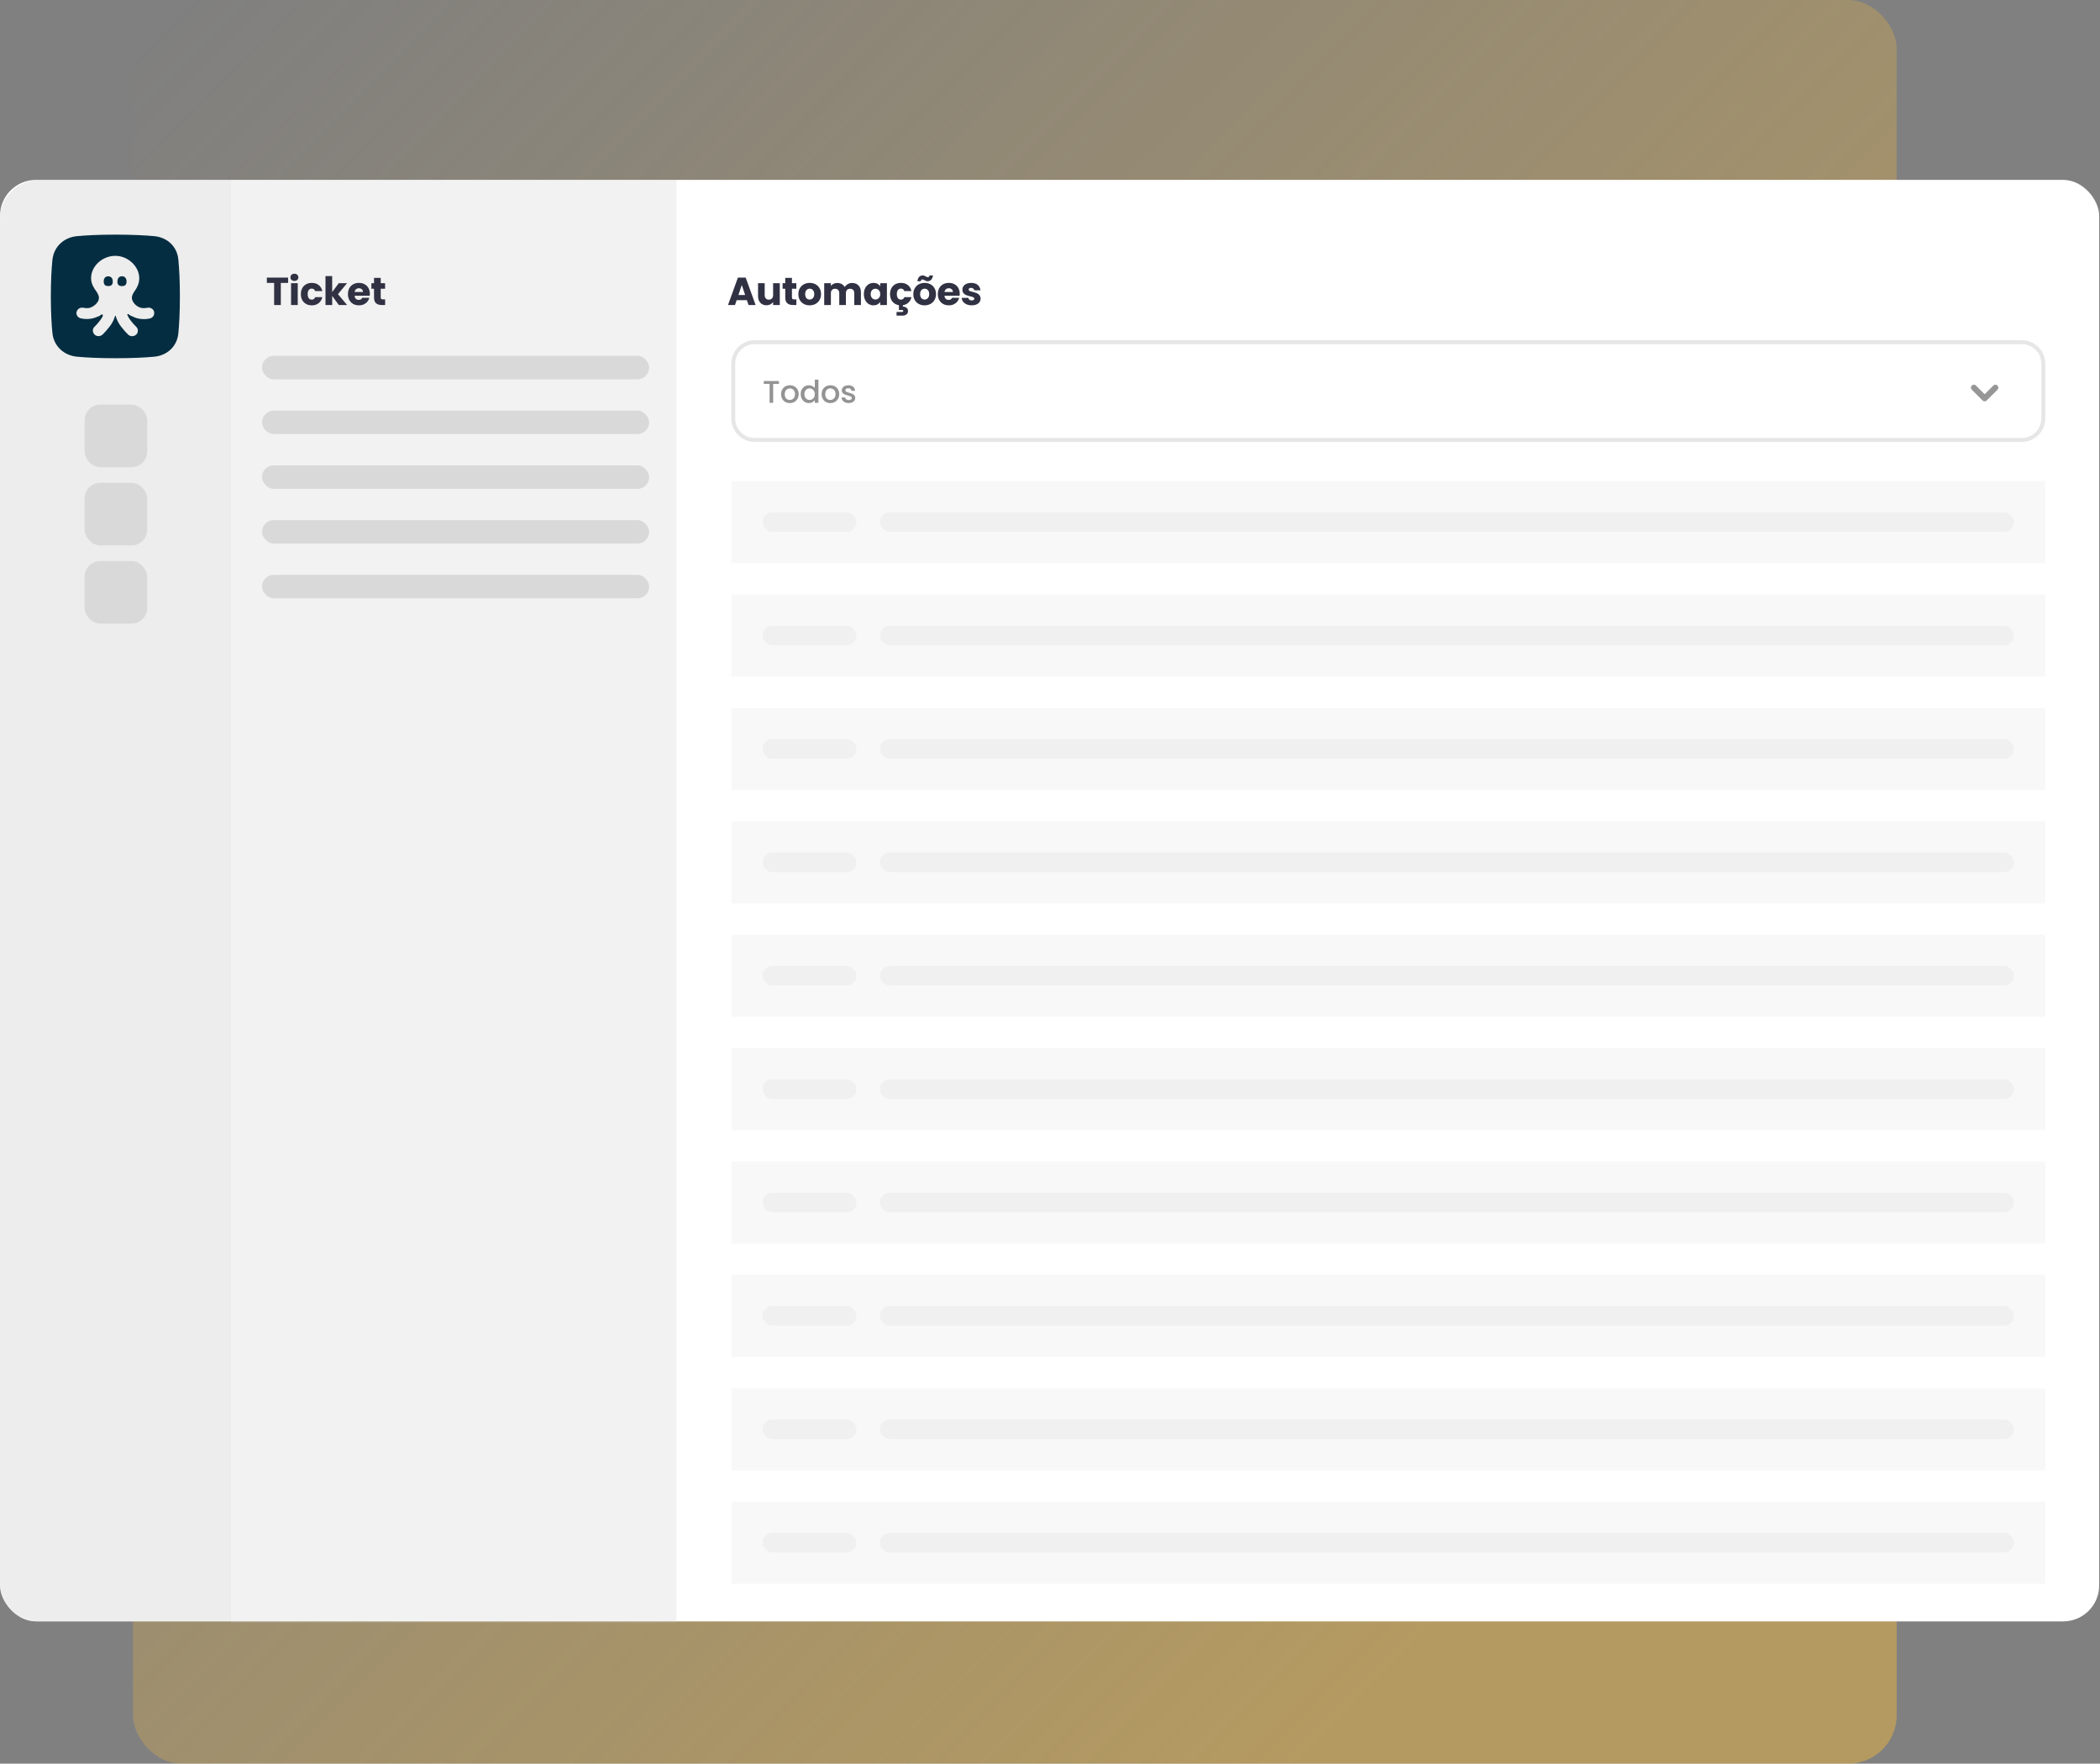
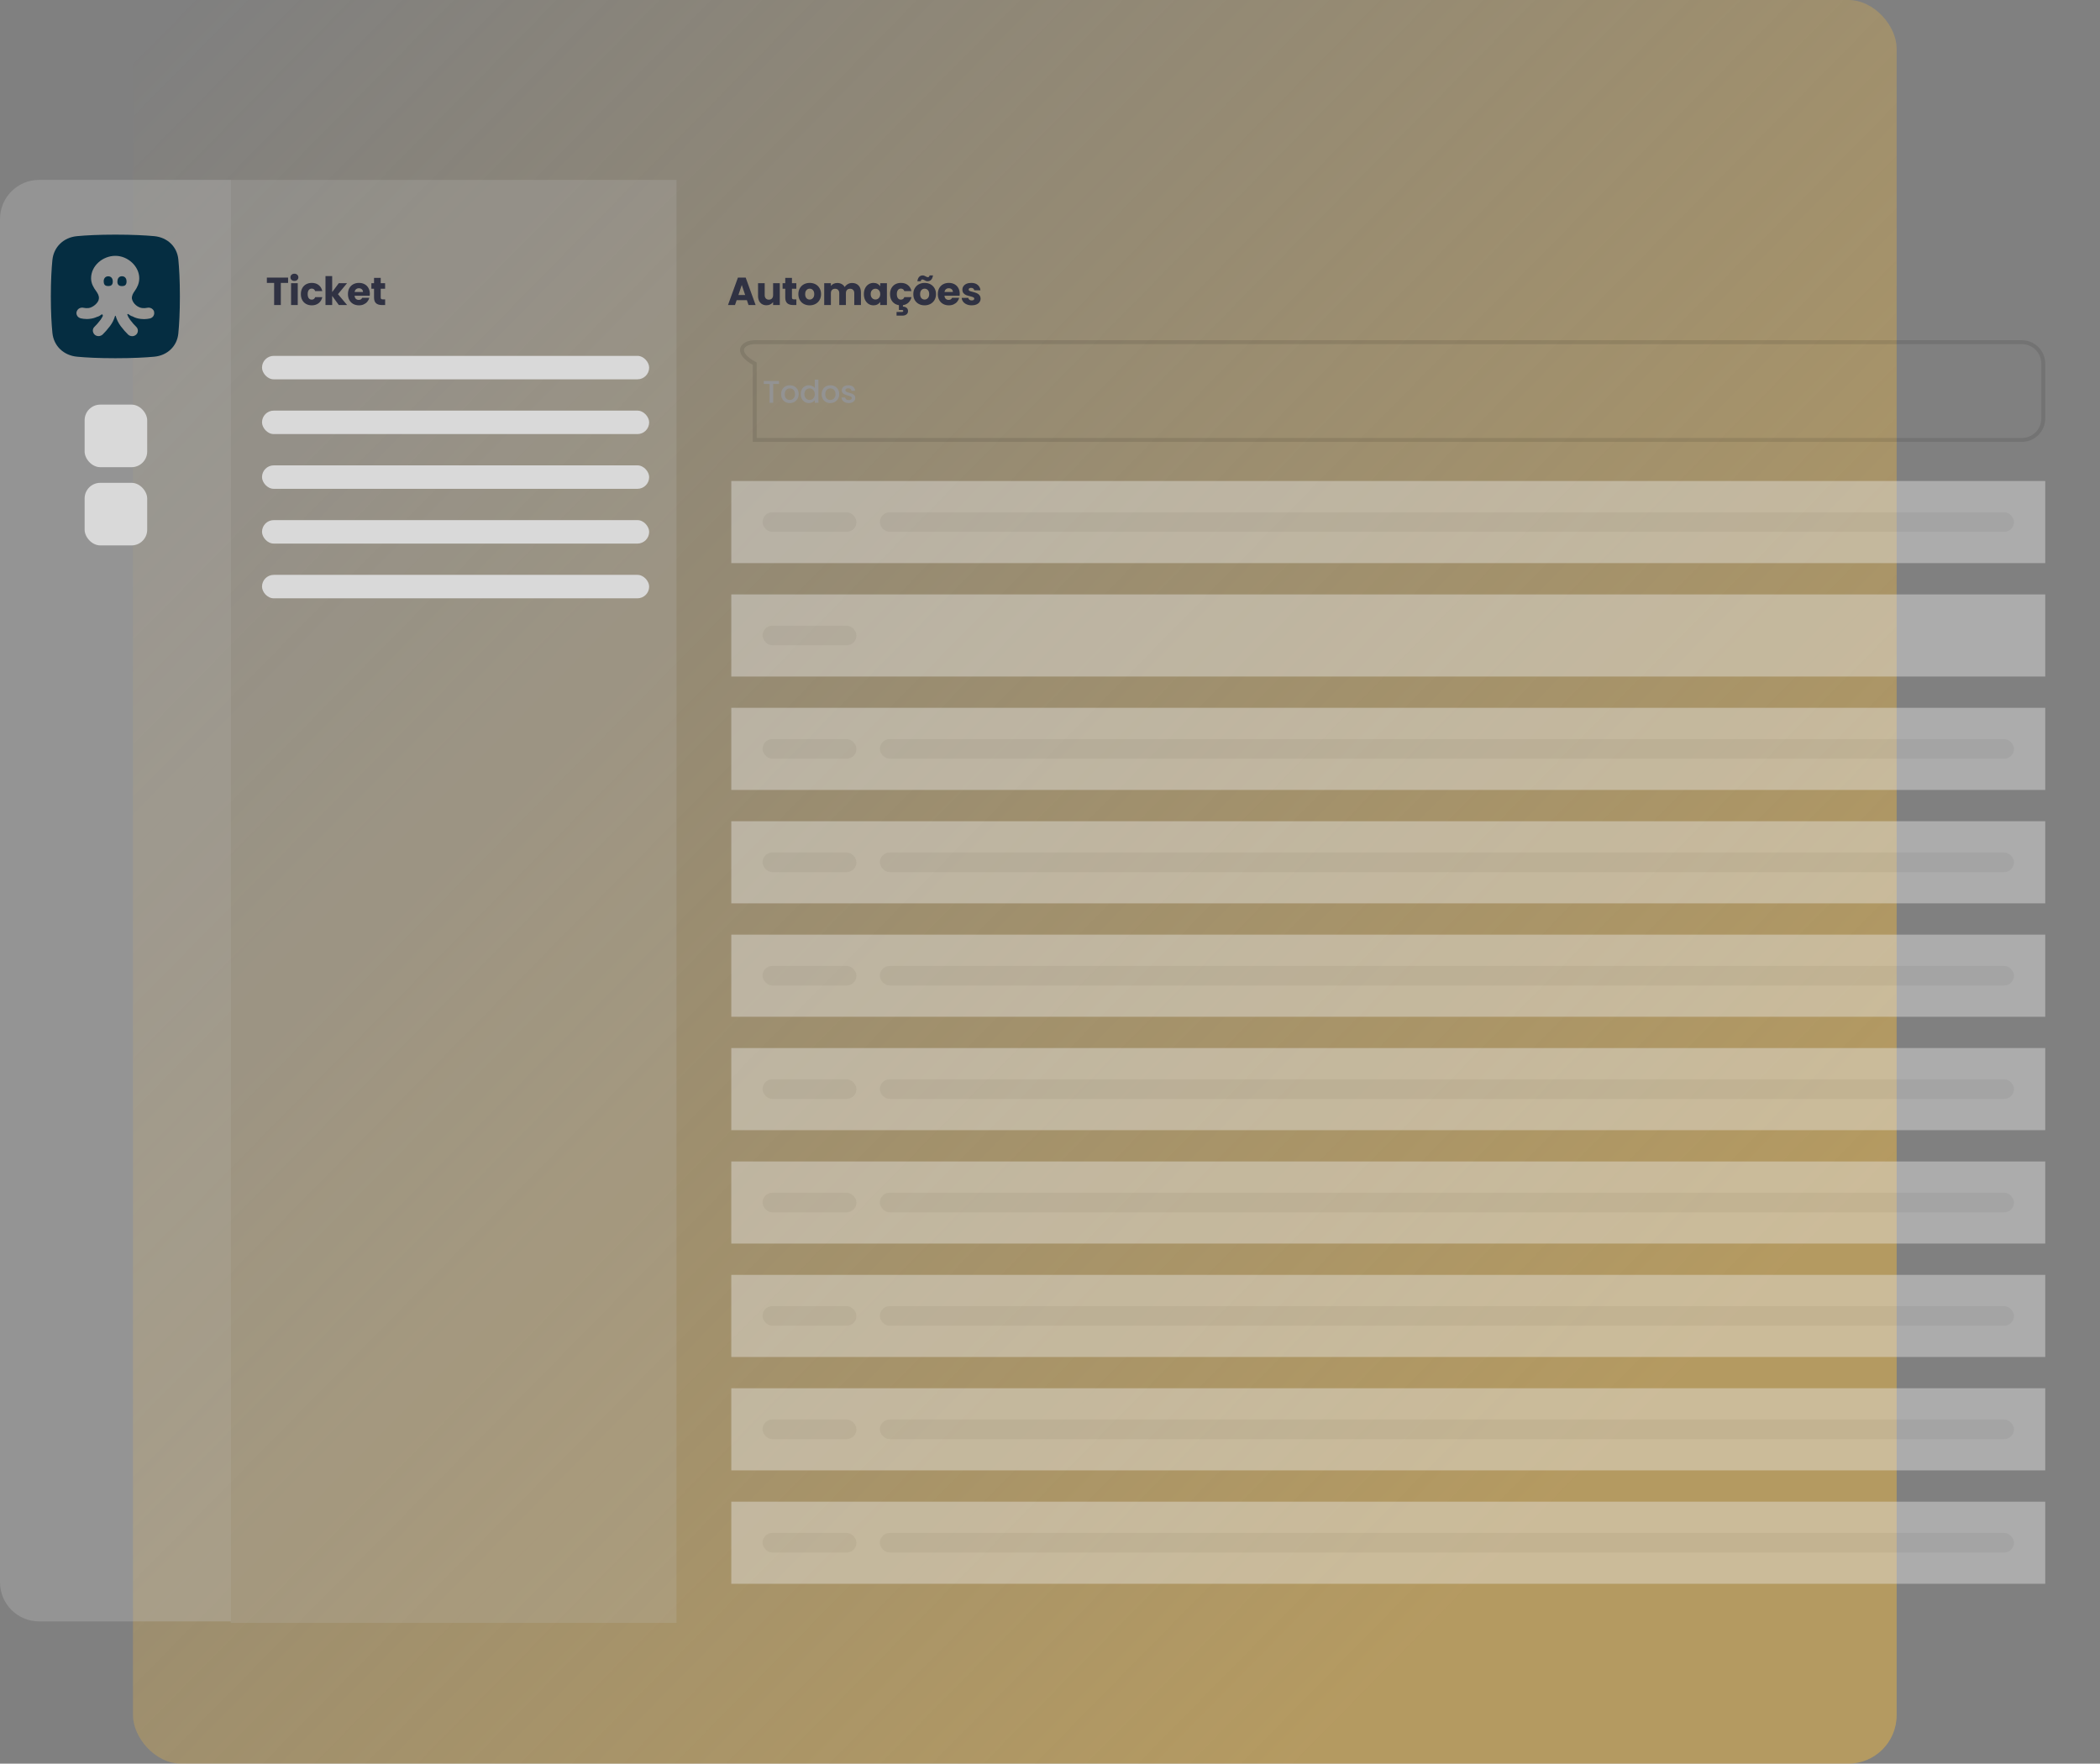
<svg xmlns="http://www.w3.org/2000/svg" width="537" height="451" viewBox="0 0 537 451" fill="none">
  <rect x="0" y="0" width="537" height="451" fill="#808080" stroke="none" />
  <rect x="34" width="451" height="451" rx="12.383" fill="url(#paint0_linear_2537_33)" />
-   <rect y="46" width="536.796" height="368.615" rx="9.215" fill="white" />
  <rect width="114" height="369" transform="translate(59 46)" fill="#C1C1C1" fill-opacity="0.2" />
  <rect x="67" y="91" width="99" height="6" rx="3" fill="#D9D9D9" />
  <rect x="67" y="105" width="99" height="6" rx="3" fill="#D9D9D9" />
  <rect x="67" y="119" width="99" height="6" rx="3" fill="#D9D9D9" />
  <rect x="67" y="133" width="99" height="6" rx="3" fill="#D9D9D9" />
  <rect x="67" y="147" width="99" height="6" rx="3" fill="#D9D9D9" />
  <path d="M73.67 70.98V72.35H71.81V78H70.1V72.35H68.24V70.98H73.67ZM75.288 71.84C74.988 71.84 74.742 71.753 74.548 71.58C74.362 71.4 74.268 71.18 74.268 70.92C74.268 70.653 74.362 70.433 74.548 70.26C74.742 70.08 74.988 69.99 75.288 69.99C75.582 69.99 75.822 70.08 76.008 70.26C76.201 70.433 76.298 70.653 76.298 70.92C76.298 71.18 76.201 71.4 76.008 71.58C75.822 71.753 75.582 71.84 75.288 71.84ZM76.138 72.42V78H74.428V72.42H76.138ZM76.937 75.21C76.937 74.63 77.054 74.123 77.287 73.69C77.527 73.257 77.857 72.923 78.277 72.69C78.704 72.457 79.191 72.34 79.737 72.34C80.437 72.34 81.021 72.523 81.487 72.89C81.961 73.257 82.271 73.773 82.417 74.44H80.597C80.444 74.013 80.147 73.8 79.707 73.8C79.394 73.8 79.144 73.923 78.957 74.17C78.771 74.41 78.677 74.757 78.677 75.21C78.677 75.663 78.771 76.013 78.957 76.26C79.144 76.5 79.394 76.62 79.707 76.62C80.147 76.62 80.444 76.407 80.597 75.98H82.417C82.271 76.633 81.961 77.147 81.487 77.52C81.014 77.893 80.431 78.08 79.737 78.08C79.191 78.08 78.704 77.963 78.277 77.73C77.857 77.497 77.527 77.163 77.287 76.73C77.054 76.297 76.937 75.79 76.937 75.21ZM86.642 78L84.942 75.66V78H83.232V70.6H84.942V74.69L86.632 72.42H88.742L86.422 75.22L88.762 78H86.642ZM94.574 75.12C94.574 75.28 94.564 75.447 94.544 75.62H90.674C90.7 75.967 90.81 76.233 91.004 76.42C91.204 76.6 91.447 76.69 91.734 76.69C92.16 76.69 92.457 76.51 92.624 76.15H94.444C94.35 76.517 94.18 76.847 93.934 77.14C93.694 77.433 93.39 77.663 93.024 77.83C92.657 77.997 92.247 78.08 91.794 78.08C91.247 78.08 90.76 77.963 90.334 77.73C89.907 77.497 89.574 77.163 89.334 76.73C89.094 76.297 88.974 75.79 88.974 75.21C88.974 74.63 89.09 74.123 89.324 73.69C89.564 73.257 89.897 72.923 90.324 72.69C90.75 72.457 91.24 72.34 91.794 72.34C92.334 72.34 92.814 72.453 93.234 72.68C93.654 72.907 93.98 73.23 94.214 73.65C94.454 74.07 94.574 74.56 94.574 75.12ZM92.824 74.67C92.824 74.377 92.724 74.143 92.524 73.97C92.324 73.797 92.074 73.71 91.774 73.71C91.487 73.71 91.244 73.793 91.044 73.96C90.85 74.127 90.73 74.363 90.684 74.67H92.824ZM98.486 76.55V78H97.616C96.996 78 96.513 77.85 96.166 77.55C95.819 77.243 95.646 76.747 95.646 76.06V73.84H94.966V72.42H95.646V71.06H97.356V72.42H98.476V73.84H97.356V76.08C97.356 76.247 97.396 76.367 97.476 76.44C97.556 76.513 97.689 76.55 97.876 76.55H98.486Z" fill="#303243" />
  <path d="M190.99 76.76H188.37L187.95 78H186.16L188.7 70.98H190.68L193.22 78H191.41L190.99 76.76ZM190.55 75.44L189.68 72.87L188.82 75.44H190.55ZM199.403 72.42V78H197.693V77.24C197.52 77.487 197.283 77.687 196.983 77.84C196.69 77.987 196.363 78.06 196.003 78.06C195.576 78.06 195.2 77.967 194.873 77.78C194.546 77.587 194.293 77.31 194.113 76.95C193.933 76.59 193.843 76.167 193.843 75.68V72.42H195.543V75.45C195.543 75.823 195.64 76.113 195.833 76.32C196.026 76.527 196.286 76.63 196.613 76.63C196.946 76.63 197.21 76.527 197.403 76.32C197.596 76.113 197.693 75.823 197.693 75.45V72.42H199.403ZM203.641 76.55V78H202.771C202.151 78 201.668 77.85 201.321 77.55C200.975 77.243 200.801 76.747 200.801 76.06V73.84H200.121V72.42H200.801V71.06H202.511V72.42H203.631V73.84H202.511V76.08C202.511 76.247 202.551 76.367 202.631 76.44C202.711 76.513 202.845 76.55 203.031 76.55H203.641ZM207.034 78.08C206.487 78.08 205.994 77.963 205.554 77.73C205.12 77.497 204.777 77.163 204.524 76.73C204.277 76.297 204.154 75.79 204.154 75.21C204.154 74.637 204.28 74.133 204.534 73.7C204.787 73.26 205.134 72.923 205.574 72.69C206.014 72.457 206.507 72.34 207.054 72.34C207.6 72.34 208.094 72.457 208.534 72.69C208.974 72.923 209.32 73.26 209.574 73.7C209.827 74.133 209.954 74.637 209.954 75.21C209.954 75.783 209.824 76.29 209.564 76.73C209.31 77.163 208.96 77.497 208.514 77.73C208.074 77.963 207.58 78.08 207.034 78.08ZM207.034 76.6C207.36 76.6 207.637 76.48 207.864 76.24C208.097 76 208.214 75.657 208.214 75.21C208.214 74.763 208.1 74.42 207.874 74.18C207.654 73.94 207.38 73.82 207.054 73.82C206.72 73.82 206.444 73.94 206.224 74.18C206.004 74.413 205.894 74.757 205.894 75.21C205.894 75.657 206 76 206.214 76.24C206.434 76.48 206.707 76.6 207.034 76.6ZM217.881 72.36C218.574 72.36 219.124 72.57 219.531 72.99C219.944 73.41 220.151 73.993 220.151 74.74V78H218.451V74.97C218.451 74.61 218.354 74.333 218.161 74.14C217.974 73.94 217.714 73.84 217.381 73.84C217.048 73.84 216.784 73.94 216.591 74.14C216.404 74.333 216.311 74.61 216.311 74.97V78H214.611V74.97C214.611 74.61 214.514 74.333 214.321 74.14C214.134 73.94 213.874 73.84 213.541 73.84C213.208 73.84 212.944 73.94 212.751 74.14C212.564 74.333 212.471 74.61 212.471 74.97V78H210.761V72.42H212.471V73.12C212.644 72.887 212.871 72.703 213.151 72.57C213.431 72.43 213.748 72.36 214.101 72.36C214.521 72.36 214.894 72.45 215.221 72.63C215.554 72.81 215.814 73.067 216.001 73.4C216.194 73.093 216.458 72.843 216.791 72.65C217.124 72.457 217.488 72.36 217.881 72.36ZM220.907 75.2C220.907 74.627 221.014 74.123 221.227 73.69C221.447 73.257 221.744 72.923 222.117 72.69C222.49 72.457 222.907 72.34 223.367 72.34C223.76 72.34 224.104 72.42 224.397 72.58C224.697 72.74 224.927 72.95 225.087 73.21V72.42H226.797V78H225.087V77.21C224.92 77.47 224.687 77.68 224.387 77.84C224.094 78 223.75 78.08 223.357 78.08C222.904 78.08 222.49 77.963 222.117 77.73C221.744 77.49 221.447 77.153 221.227 76.72C221.014 76.28 220.907 75.773 220.907 75.2ZM225.087 75.21C225.087 74.783 224.967 74.447 224.727 74.2C224.494 73.953 224.207 73.83 223.867 73.83C223.527 73.83 223.237 73.953 222.997 74.2C222.764 74.44 222.647 74.773 222.647 75.2C222.647 75.627 222.764 75.967 222.997 76.22C223.237 76.467 223.527 76.59 223.867 76.59C224.207 76.59 224.494 76.467 224.727 76.22C224.967 75.973 225.087 75.637 225.087 75.21ZM230.364 76.62C230.804 76.62 231.101 76.407 231.254 75.98H233.074C232.947 76.547 232.694 77.01 232.314 77.37C231.934 77.73 231.461 77.953 230.894 78.04V78.41C231.241 78.41 231.544 78.503 231.804 78.69C232.064 78.883 232.194 79.17 232.194 79.55C232.194 79.93 232.057 80.217 231.784 80.41C231.511 80.61 231.184 80.71 230.804 80.71H229.264V79.77H230.574C230.707 79.77 230.807 79.75 230.874 79.71C230.941 79.67 230.974 79.603 230.974 79.51C230.974 79.417 230.941 79.35 230.874 79.31C230.807 79.277 230.707 79.26 230.574 79.26H229.864V78.04C229.177 77.933 228.627 77.63 228.214 77.13C227.801 76.623 227.594 75.983 227.594 75.21C227.594 74.63 227.711 74.123 227.944 73.69C228.184 73.257 228.514 72.923 228.934 72.69C229.361 72.457 229.847 72.34 230.394 72.34C231.094 72.34 231.677 72.523 232.144 72.89C232.617 73.257 232.927 73.773 233.074 74.44H231.254C231.101 74.013 230.804 73.8 230.364 73.8C230.051 73.8 229.801 73.923 229.614 74.17C229.427 74.41 229.334 74.757 229.334 75.21C229.334 75.663 229.427 76.013 229.614 76.26C229.801 76.5 230.051 76.62 230.364 76.62ZM236.429 78.08C235.882 78.08 235.389 77.963 234.949 77.73C234.515 77.497 234.172 77.163 233.919 76.73C233.672 76.297 233.549 75.79 233.549 75.21C233.549 74.637 233.675 74.133 233.929 73.7C234.182 73.26 234.529 72.923 234.969 72.69C235.409 72.457 235.902 72.34 236.449 72.34C236.995 72.34 237.489 72.457 237.929 72.69C238.369 72.923 238.715 73.26 238.969 73.7C239.222 74.133 239.349 74.637 239.349 75.21C239.349 75.783 239.219 76.29 238.959 76.73C238.705 77.163 238.355 77.497 237.909 77.73C237.469 77.963 236.975 78.08 236.429 78.08ZM236.429 76.6C236.755 76.6 237.032 76.48 237.259 76.24C237.492 76 237.609 75.657 237.609 75.21C237.609 74.763 237.495 74.42 237.269 74.18C237.049 73.94 236.775 73.82 236.449 73.82C236.115 73.82 235.839 73.94 235.619 74.18C235.399 74.413 235.289 74.757 235.289 75.21C235.289 75.657 235.395 76 235.609 76.24C235.829 76.48 236.102 76.6 236.429 76.6ZM234.579 71.91C234.739 70.923 235.199 70.43 235.959 70.43C236.105 70.43 236.232 70.453 236.339 70.5C236.452 70.54 236.589 70.603 236.749 70.69C236.869 70.757 236.965 70.807 237.039 70.84C237.112 70.867 237.189 70.88 237.269 70.88C237.515 70.88 237.659 70.73 237.699 70.43H238.579C238.419 71.417 237.959 71.91 237.199 71.91C237.052 71.91 236.922 71.89 236.809 71.85C236.702 71.803 236.569 71.737 236.409 71.65C236.289 71.583 236.192 71.537 236.119 71.51C236.045 71.477 235.969 71.46 235.889 71.46C235.642 71.46 235.495 71.61 235.449 71.91H234.579ZM245.416 75.12C245.416 75.28 245.406 75.447 245.386 75.62H241.516C241.543 75.967 241.653 76.233 241.846 76.42C242.046 76.6 242.289 76.69 242.576 76.69C243.003 76.69 243.299 76.51 243.466 76.15H245.286C245.193 76.517 245.023 76.847 244.776 77.14C244.536 77.433 244.233 77.663 243.866 77.83C243.499 77.997 243.089 78.08 242.636 78.08C242.089 78.08 241.603 77.963 241.176 77.73C240.749 77.497 240.416 77.163 240.176 76.73C239.936 76.297 239.816 75.79 239.816 75.21C239.816 74.63 239.933 74.123 240.166 73.69C240.406 73.257 240.739 72.923 241.166 72.69C241.593 72.457 242.083 72.34 242.636 72.34C243.176 72.34 243.656 72.453 244.076 72.68C244.496 72.907 244.823 73.23 245.056 73.65C245.296 74.07 245.416 74.56 245.416 75.12ZM243.666 74.67C243.666 74.377 243.566 74.143 243.366 73.97C243.166 73.797 242.916 73.71 242.616 73.71C242.329 73.71 242.086 73.793 241.886 73.96C241.693 74.127 241.573 74.363 241.526 74.67H243.666ZM248.488 78.08C248.001 78.08 247.568 77.997 247.188 77.83C246.808 77.663 246.508 77.437 246.288 77.15C246.068 76.857 245.945 76.53 245.918 76.17H247.608C247.628 76.363 247.718 76.52 247.878 76.64C248.038 76.76 248.235 76.82 248.468 76.82C248.681 76.82 248.845 76.78 248.958 76.7C249.078 76.613 249.138 76.503 249.138 76.37C249.138 76.21 249.055 76.093 248.888 76.02C248.721 75.94 248.451 75.853 248.078 75.76C247.678 75.667 247.345 75.57 247.078 75.47C246.811 75.363 246.581 75.2 246.388 74.98C246.195 74.753 246.098 74.45 246.098 74.07C246.098 73.75 246.185 73.46 246.358 73.2C246.538 72.933 246.798 72.723 247.138 72.57C247.485 72.417 247.895 72.34 248.368 72.34C249.068 72.34 249.618 72.513 250.018 72.86C250.425 73.207 250.658 73.667 250.718 74.24H249.138C249.111 74.047 249.025 73.893 248.878 73.78C248.738 73.667 248.551 73.61 248.318 73.61C248.118 73.61 247.965 73.65 247.858 73.73C247.751 73.803 247.698 73.907 247.698 74.04C247.698 74.2 247.781 74.32 247.948 74.4C248.121 74.48 248.388 74.56 248.748 74.64C249.161 74.747 249.498 74.853 249.758 74.96C250.018 75.06 250.245 75.227 250.438 75.46C250.638 75.687 250.741 75.993 250.748 76.38C250.748 76.707 250.655 77 250.468 77.26C250.288 77.513 250.025 77.713 249.678 77.86C249.338 78.007 248.941 78.08 248.488 78.08Z" fill="#303243" />
  <g clip-path="url(#clip0_2537_33)">
    <path d="M0 56C0 50.477 4.477 46 10 46H59.036V414.615H10C4.477 414.615 0 410.138 0 404.615V56Z" fill="#C1C1C1" fill-opacity="0.3" />
    <path fill-rule="evenodd" clip-rule="evenodd" d="M26.525 71.997C26.525 72.921 27.04 73.152 27.683 73.152C28.326 73.152 28.841 72.921 28.841 71.997C28.841 71.073 28.31 70.657 27.667 70.657C27.023 70.657 26.509 71.088 26.509 71.997H26.525ZM30.015 71.997C30.015 72.921 30.545 73.167 31.189 73.167C31.832 73.167 32.363 72.936 32.363 71.997C32.363 71.057 31.832 70.641 31.189 70.641C30.545 70.641 30.031 71.073 30.031 71.997H30.015ZM39.422 79.728C39.326 79.373 39.085 79.065 38.747 78.865C38.409 78.68 38.007 78.619 37.637 78.711C37.219 78.803 36.785 78.819 36.367 78.773C35.338 78.665 33.987 77.725 33.73 76.37C33.665 75.585 34.035 75 34.469 74.384C35.064 73.537 35.611 72.49 35.611 71.15C35.611 68.116 32.716 65.421 29.5 65.421C26.284 65.421 23.292 67.947 23.292 71.15C23.292 72.505 23.936 73.552 24.547 74.384C24.981 75.015 25.367 75.6 25.287 76.37C25.222 77.464 23.678 78.665 22.649 78.773C22.231 78.819 21.797 78.803 21.379 78.711C21.186 78.665 20.993 78.65 20.8 78.68C20.607 78.711 20.43 78.773 20.253 78.865C20.092 78.957 19.947 79.081 19.835 79.235C19.722 79.389 19.642 79.543 19.594 79.728C19.545 79.912 19.529 80.097 19.561 80.266C19.594 80.451 19.658 80.621 19.754 80.775C19.851 80.929 19.98 81.067 20.14 81.175C20.301 81.283 20.478 81.36 20.655 81.406C21.154 81.514 21.652 81.576 22.151 81.576C22.424 81.576 22.681 81.576 22.939 81.529C23.598 81.468 24.241 81.298 24.82 81.021C25.287 80.913 25.592 80.698 25.785 80.544C25.946 80.421 26.042 80.344 26.139 80.405C26.332 80.528 26.316 80.698 26.252 80.882C26.252 80.882 26.219 80.96 26.203 80.99C26.139 81.098 26.075 81.206 26.01 81.298C26.01 81.298 25.93 81.421 25.898 81.468C25.705 81.76 25.866 81.529 26.155 81.098C26.042 81.314 25.898 81.529 25.753 81.73C25.158 82.515 24.643 83.1 24.177 83.547C24.032 83.67 23.936 83.824 23.855 83.993C23.775 84.163 23.743 84.348 23.743 84.532C23.743 84.717 23.775 84.902 23.855 85.071C23.92 85.241 24.032 85.395 24.161 85.533C24.29 85.672 24.45 85.764 24.627 85.841C24.804 85.918 24.997 85.949 25.19 85.949C25.383 85.949 25.576 85.918 25.753 85.841C25.93 85.78 26.091 85.672 26.235 85.549C26.814 84.994 27.442 84.286 28.133 83.377C28.712 82.607 29.146 81.745 29.404 80.836C29.452 80.79 29.5 80.744 29.564 80.728C29.822 81.683 30.272 82.592 30.867 83.393C31.558 84.301 32.186 85.01 32.765 85.564C33.038 85.826 33.424 85.965 33.81 85.965C34.196 85.965 34.566 85.811 34.839 85.549C35.113 85.287 35.257 84.933 35.257 84.548C35.257 84.178 35.096 83.824 34.823 83.562C34.357 83.131 33.842 82.53 33.247 81.745C32.941 81.344 32.7 80.898 32.539 80.436C32.572 80.39 32.604 80.344 32.652 80.313C32.733 80.251 32.845 80.328 33.006 80.451C33.199 80.59 33.472 80.805 33.906 80.913C34.485 81.237 35.177 81.468 36.045 81.56C36.303 81.591 36.576 81.606 36.833 81.606C37.332 81.606 37.846 81.545 38.329 81.437C38.522 81.391 38.699 81.314 38.844 81.206C39.004 81.098 39.133 80.96 39.23 80.805C39.326 80.651 39.39 80.467 39.422 80.297C39.455 80.128 39.439 79.928 39.39 79.758L39.422 79.728ZM13.402 66.468C13.74 63.142 16.265 60.693 19.738 60.385C22.07 60.169 25.27 60 29.5 60C33.73 60 37.075 60.169 39.422 60.385C42.8 60.693 45.276 63.065 45.598 66.299C45.823 68.547 46 71.658 46 75.8C46 79.943 45.823 83.054 45.598 85.302C45.276 88.536 42.8 90.908 39.422 91.216C37.075 91.432 33.826 91.601 29.5 91.601C25.174 91.601 22.07 91.432 19.738 91.216C16.265 90.908 13.724 88.444 13.402 85.133C13.177 82.869 13 79.805 13 75.785C13 71.766 13.177 68.701 13.402 66.437V66.468Z" fill="#052D41" />
    <rect x="21.64" y="103.467" width="16" height="16" rx="4" fill="#D9D9D9" />
    <rect x="21.64" y="123.467" width="16" height="16" rx="4" fill="#D9D9D9" />
-     <rect x="21.64" y="143.467" width="16" height="16" rx="4" fill="#D9D9D9" />
  </g>
-   <path d="M193 87.5H517C520.038 87.5 522.5 89.962 522.5 93V107C522.5 110.038 520.038 112.5 517 112.5H193C189.962 112.5 187.5 110.038 187.5 107V93C187.5 89.962 189.962 87.5 193 87.5Z" stroke="black" stroke-opacity="0.1" />
+   <path d="M193 87.5H517C520.038 87.5 522.5 89.962 522.5 93V107C522.5 110.038 520.038 112.5 517 112.5H193V93C187.5 89.962 189.962 87.5 193 87.5Z" stroke="black" stroke-opacity="0.1" />
  <path d="M199.192 97.44V98.184H197.712V103H196.8V98.184H195.312V97.44H199.192ZM201.948 103.072C201.532 103.072 201.156 102.979 200.82 102.792C200.484 102.6 200.22 102.333 200.028 101.992C199.836 101.645 199.74 101.245 199.74 100.792C199.74 100.344 199.838 99.947 200.036 99.6C200.233 99.253 200.502 98.987 200.844 98.8C201.185 98.613 201.566 98.52 201.988 98.52C202.409 98.52 202.79 98.613 203.132 98.8C203.473 98.987 203.742 99.253 203.94 99.6C204.137 99.947 204.236 100.344 204.236 100.792C204.236 101.24 204.134 101.637 203.932 101.984C203.729 102.331 203.452 102.6 203.1 102.792C202.753 102.979 202.369 103.072 201.948 103.072ZM201.948 102.28C202.182 102.28 202.401 102.224 202.604 102.112C202.812 102 202.98 101.832 203.108 101.608C203.236 101.384 203.3 101.112 203.3 100.792C203.3 100.472 203.238 100.203 203.116 99.984C202.993 99.76 202.83 99.592 202.628 99.48C202.425 99.368 202.206 99.312 201.972 99.312C201.737 99.312 201.518 99.368 201.316 99.48C201.118 99.592 200.961 99.76 200.844 99.984C200.726 100.203 200.668 100.472 200.668 100.792C200.668 101.267 200.788 101.635 201.028 101.896C201.273 102.152 201.58 102.28 201.948 102.28ZM204.753 100.776C204.753 100.333 204.844 99.941 205.025 99.6C205.212 99.259 205.463 98.995 205.777 98.808C206.097 98.616 206.452 98.52 206.841 98.52C207.129 98.52 207.412 98.584 207.689 98.712C207.972 98.835 208.196 99 208.361 99.208V97.08H209.281V103H208.361V102.336C208.212 102.549 208.004 102.725 207.737 102.864C207.476 103.003 207.175 103.072 206.833 103.072C206.449 103.072 206.097 102.976 205.777 102.784C205.463 102.587 205.212 102.315 205.025 101.968C204.844 101.616 204.753 101.219 204.753 100.776ZM208.361 100.792C208.361 100.488 208.297 100.224 208.169 100C208.047 99.776 207.884 99.605 207.681 99.488C207.479 99.371 207.26 99.312 207.025 99.312C206.791 99.312 206.572 99.371 206.369 99.488C206.167 99.6 206.001 99.768 205.873 99.992C205.751 100.211 205.689 100.472 205.689 100.776C205.689 101.08 205.751 101.347 205.873 101.576C206.001 101.805 206.167 101.981 206.369 102.104C206.577 102.221 206.796 102.28 207.025 102.28C207.26 102.28 207.479 102.221 207.681 102.104C207.884 101.987 208.047 101.816 208.169 101.592C208.297 101.363 208.361 101.096 208.361 100.792ZM212.311 103.072C211.895 103.072 211.519 102.979 211.183 102.792C210.847 102.6 210.583 102.333 210.391 101.992C210.199 101.645 210.103 101.245 210.103 100.792C210.103 100.344 210.202 99.947 210.399 99.6C210.596 99.253 210.866 98.987 211.207 98.8C211.548 98.613 211.93 98.52 212.351 98.52C212.772 98.52 213.154 98.613 213.495 98.8C213.836 98.987 214.106 99.253 214.303 99.6C214.5 99.947 214.599 100.344 214.599 100.792C214.599 101.24 214.498 101.637 214.295 101.984C214.092 102.331 213.815 102.6 213.463 102.792C213.116 102.979 212.732 103.072 212.311 103.072ZM212.311 102.28C212.546 102.28 212.764 102.224 212.967 102.112C213.175 102 213.343 101.832 213.471 101.608C213.599 101.384 213.663 101.112 213.663 100.792C213.663 100.472 213.602 100.203 213.479 99.984C213.356 99.76 213.194 99.592 212.991 99.48C212.788 99.368 212.57 99.312 212.335 99.312C212.1 99.312 211.882 99.368 211.679 99.48C211.482 99.592 211.324 99.76 211.207 99.984C211.09 100.203 211.031 100.472 211.031 100.792C211.031 101.267 211.151 101.635 211.391 101.896C211.636 102.152 211.943 102.28 212.311 102.28ZM217.021 103.072C216.674 103.072 216.362 103.011 216.085 102.888C215.813 102.76 215.597 102.589 215.437 102.376C215.277 102.157 215.191 101.915 215.181 101.648H216.125C216.141 101.835 216.229 101.992 216.389 102.12C216.554 102.243 216.759 102.304 217.005 102.304C217.261 102.304 217.458 102.256 217.597 102.16C217.741 102.059 217.813 101.931 217.813 101.776C217.813 101.611 217.733 101.488 217.573 101.408C217.418 101.328 217.17 101.24 216.829 101.144C216.498 101.053 216.229 100.965 216.021 100.88C215.813 100.795 215.631 100.664 215.477 100.488C215.327 100.312 215.253 100.08 215.253 99.792C215.253 99.557 215.322 99.344 215.461 99.152C215.599 98.955 215.797 98.8 216.053 98.688C216.314 98.576 216.613 98.52 216.949 98.52C217.45 98.52 217.853 98.648 218.157 98.904C218.466 99.155 218.631 99.499 218.653 99.936H217.741C217.725 99.739 217.645 99.581 217.501 99.464C217.357 99.347 217.162 99.288 216.917 99.288C216.677 99.288 216.493 99.333 216.365 99.424C216.237 99.515 216.173 99.635 216.173 99.784C216.173 99.901 216.215 100 216.301 100.08C216.386 100.16 216.49 100.224 216.613 100.272C216.735 100.315 216.917 100.371 217.157 100.44C217.477 100.525 217.738 100.613 217.941 100.704C218.149 100.789 218.327 100.917 218.477 101.088C218.626 101.259 218.703 101.485 218.709 101.768C218.709 102.019 218.639 102.243 218.501 102.44C218.362 102.637 218.165 102.792 217.909 102.904C217.658 103.016 217.362 103.072 217.021 103.072Z" fill="#939393" />
-   <path d="M504.75 99.125L507.5 101.875L510.25 99.125" stroke="#969696" stroke-width="1.5" stroke-linecap="round" stroke-linejoin="round" />
  <g opacity="0.4">
    <rect width="336" height="21" transform="translate(187 123)" fill="#EDEDED" />
    <rect x="195" y="131" width="24" height="5" rx="2.5" fill="#D9D9D9" />
    <rect x="225" y="131" width="290" height="5" rx="2.5" fill="#D9D9D9" />
  </g>
  <g opacity="0.4">
    <rect width="336" height="21" transform="translate(187 152)" fill="#EDEDED" />
    <rect x="195" y="160" width="24" height="5" rx="2.5" fill="#D9D9D9" />
-     <rect x="225" y="160" width="290" height="5" rx="2.5" fill="#D9D9D9" />
  </g>
  <g opacity="0.4">
    <rect width="336" height="21" transform="translate(187 181)" fill="#EDEDED" />
    <rect x="195" y="189" width="24" height="5" rx="2.5" fill="#D9D9D9" />
    <rect x="225" y="189" width="290" height="5" rx="2.5" fill="#D9D9D9" />
  </g>
  <g opacity="0.4">
    <rect width="336" height="21" transform="translate(187 210)" fill="#EDEDED" />
    <rect x="195" y="218" width="24" height="5" rx="2.5" fill="#D9D9D9" />
    <rect x="225" y="218" width="290" height="5" rx="2.5" fill="#D9D9D9" />
  </g>
  <g opacity="0.4">
    <rect width="336" height="21" transform="translate(187 239)" fill="#EDEDED" />
    <rect x="195" y="247" width="24" height="5" rx="2.5" fill="#D9D9D9" />
    <rect x="225" y="247" width="290" height="5" rx="2.5" fill="#D9D9D9" />
  </g>
  <g opacity="0.4">
    <rect width="336" height="21" transform="translate(187 268)" fill="#EDEDED" />
    <rect x="195" y="276" width="24" height="5" rx="2.5" fill="#D9D9D9" />
    <rect x="225" y="276" width="290" height="5" rx="2.5" fill="#D9D9D9" />
  </g>
  <g opacity="0.4">
    <rect width="336" height="21" transform="translate(187 297)" fill="#EDEDED" />
    <rect x="195" y="305" width="24" height="5" rx="2.5" fill="#D9D9D9" />
    <rect x="225" y="305" width="290" height="5" rx="2.5" fill="#D9D9D9" />
  </g>
  <g opacity="0.4">
    <rect width="336" height="21" transform="translate(187 326)" fill="#EDEDED" />
    <rect x="195" y="334" width="24" height="5" rx="2.5" fill="#D9D9D9" />
    <rect x="225" y="334" width="290" height="5" rx="2.5" fill="#D9D9D9" />
  </g>
  <g opacity="0.4">
    <rect width="336" height="21" transform="translate(187 355)" fill="#EDEDED" />
    <rect x="195" y="363" width="24" height="5" rx="2.5" fill="#D9D9D9" />
    <rect x="225" y="363" width="290" height="5" rx="2.5" fill="#D9D9D9" />
  </g>
  <g opacity="0.4">
    <rect width="336" height="21" transform="translate(187 384)" fill="#EDEDED" />
    <rect x="195" y="392" width="24" height="5" rx="2.5" fill="#D9D9D9" />
    <rect x="225" y="392" width="290" height="5" rx="2.5" fill="#D9D9D9" />
  </g>
  <defs>
    <linearGradient id="paint0_linear_2537_33" x1="480" y1="438" x2="41" y2="6" gradientUnits="userSpaceOnUse">
      <stop offset="0.155" stop-color="#F9BC39" stop-opacity="0.435" />
      <stop offset="1" stop-color="#F9BC39" stop-opacity="0" />
    </linearGradient>
    <clipPath id="clip0_2537_33">
      <path d="M0 56C0 50.477 4.477 46 10 46H59.036V414.615H10C4.477 414.615 0 410.138 0 404.615V56Z" fill="white" />
    </clipPath>
  </defs>
</svg>